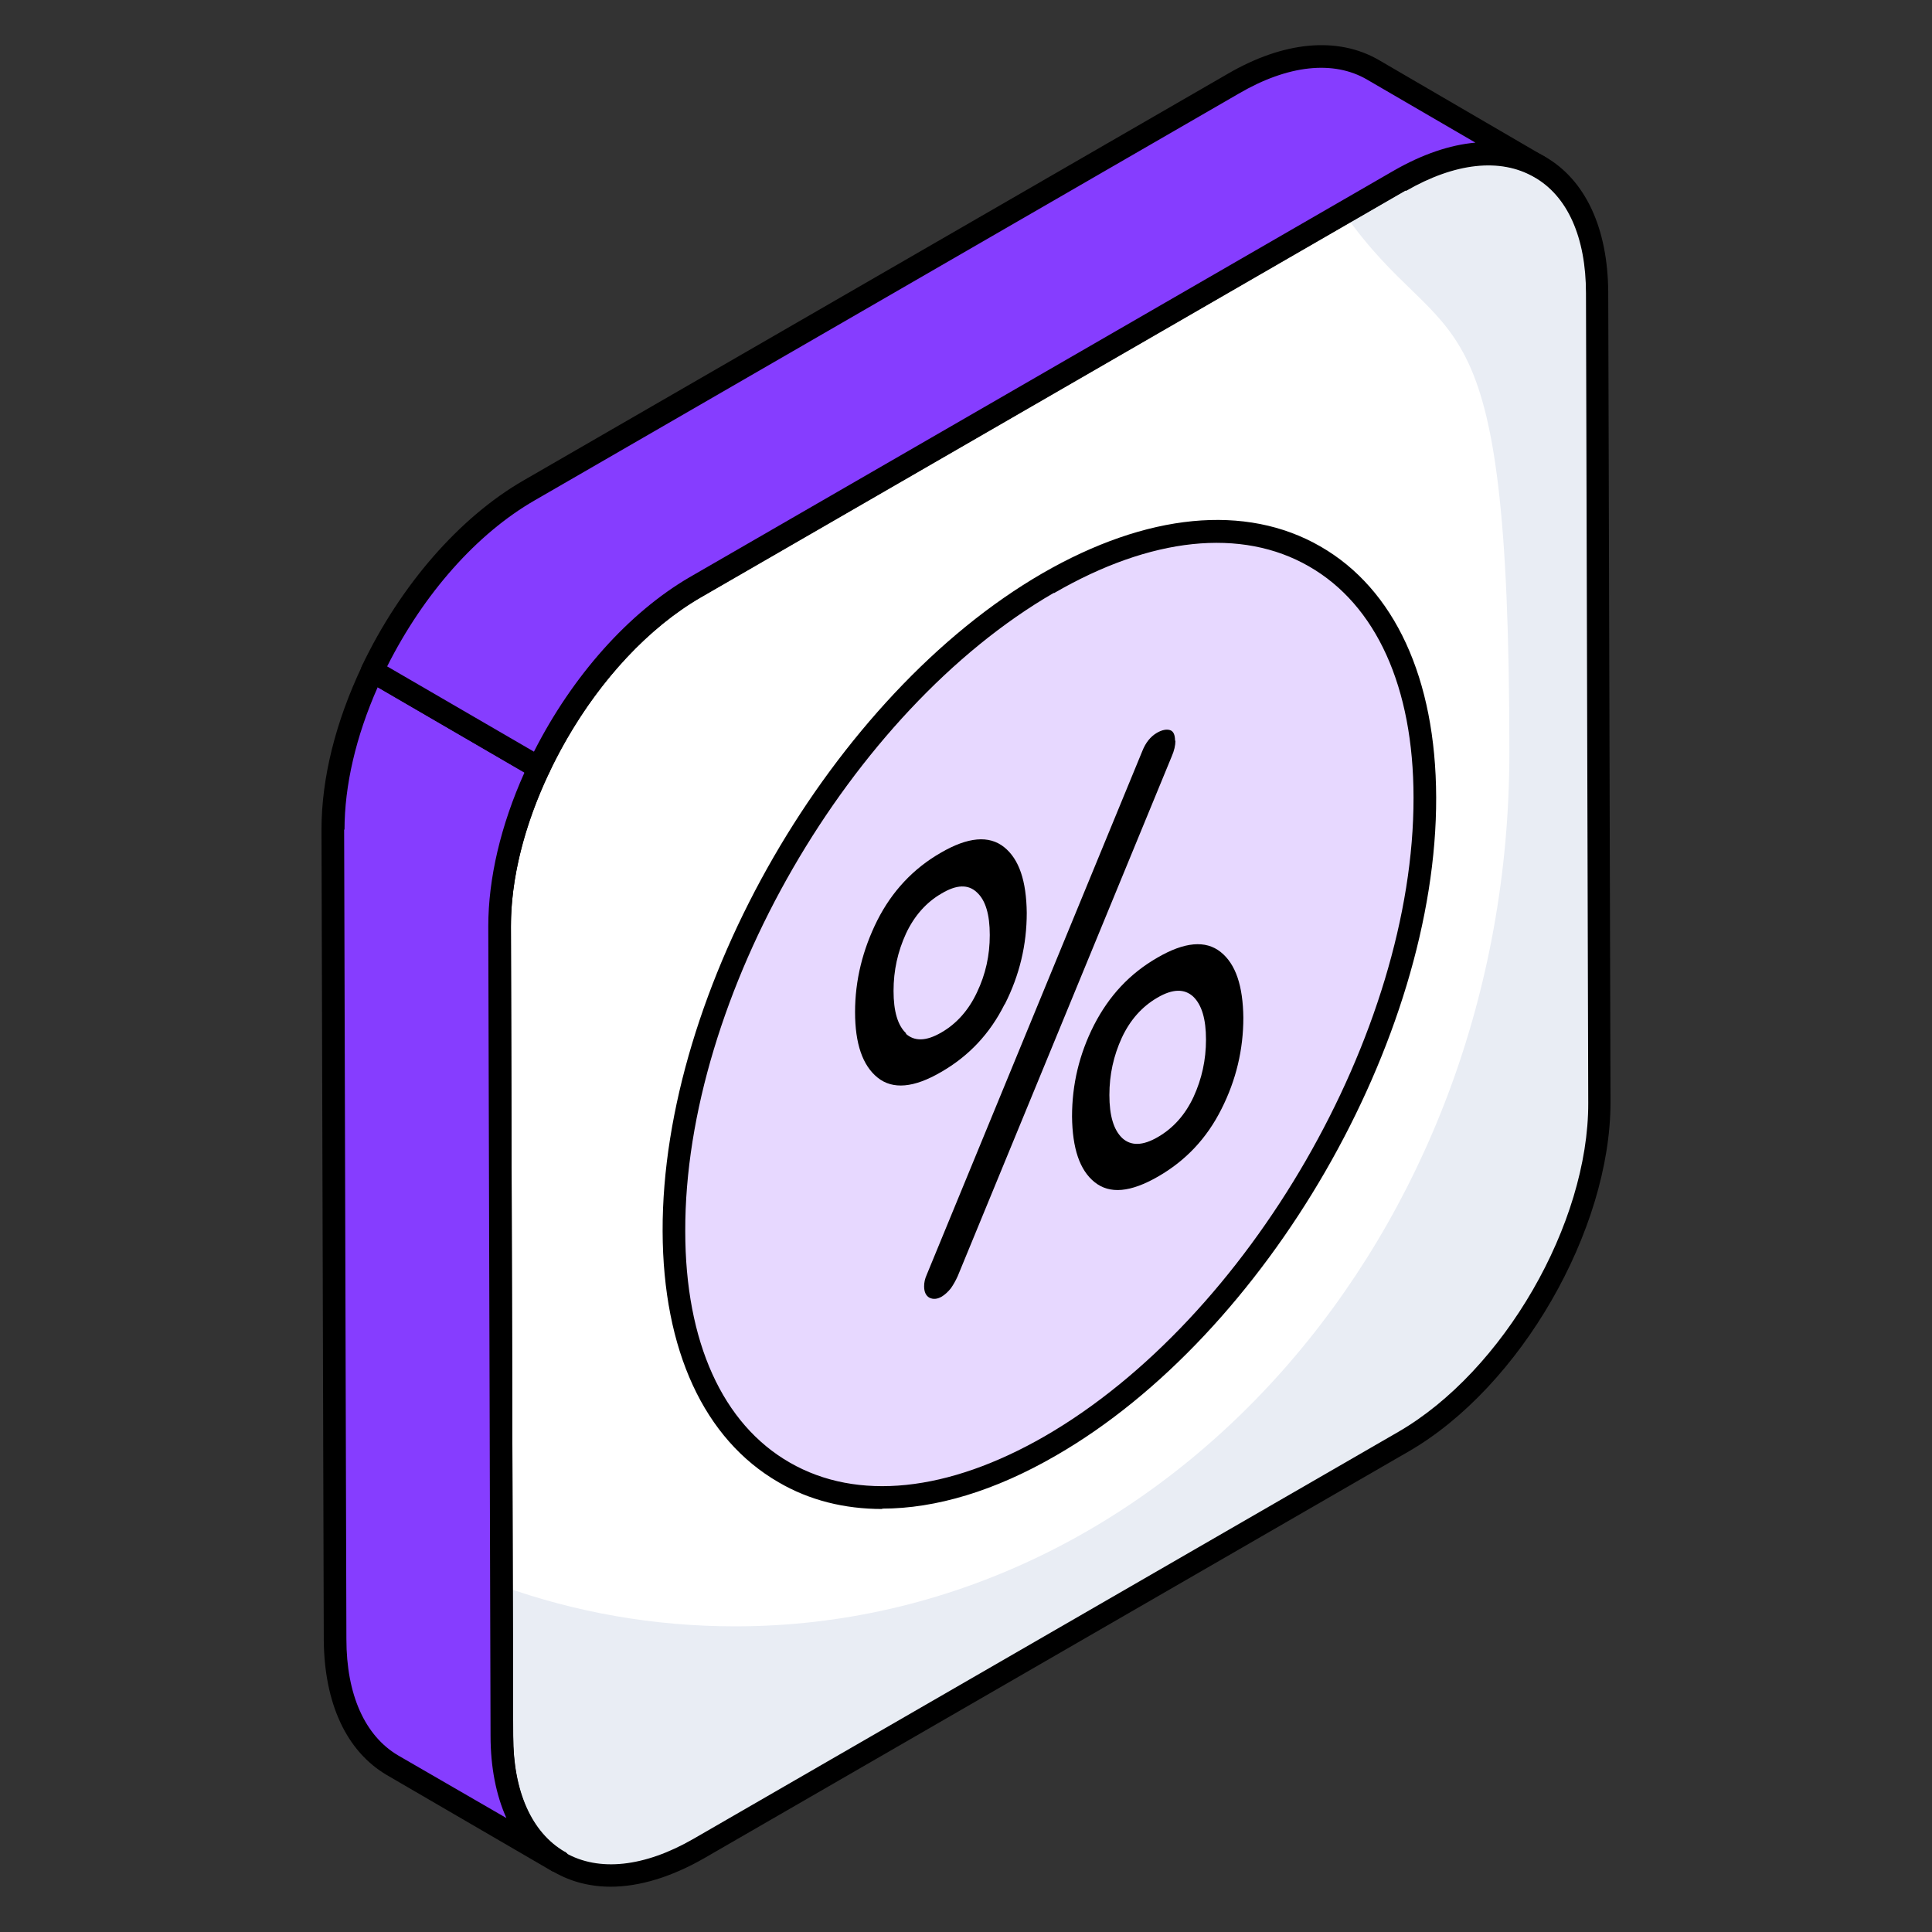
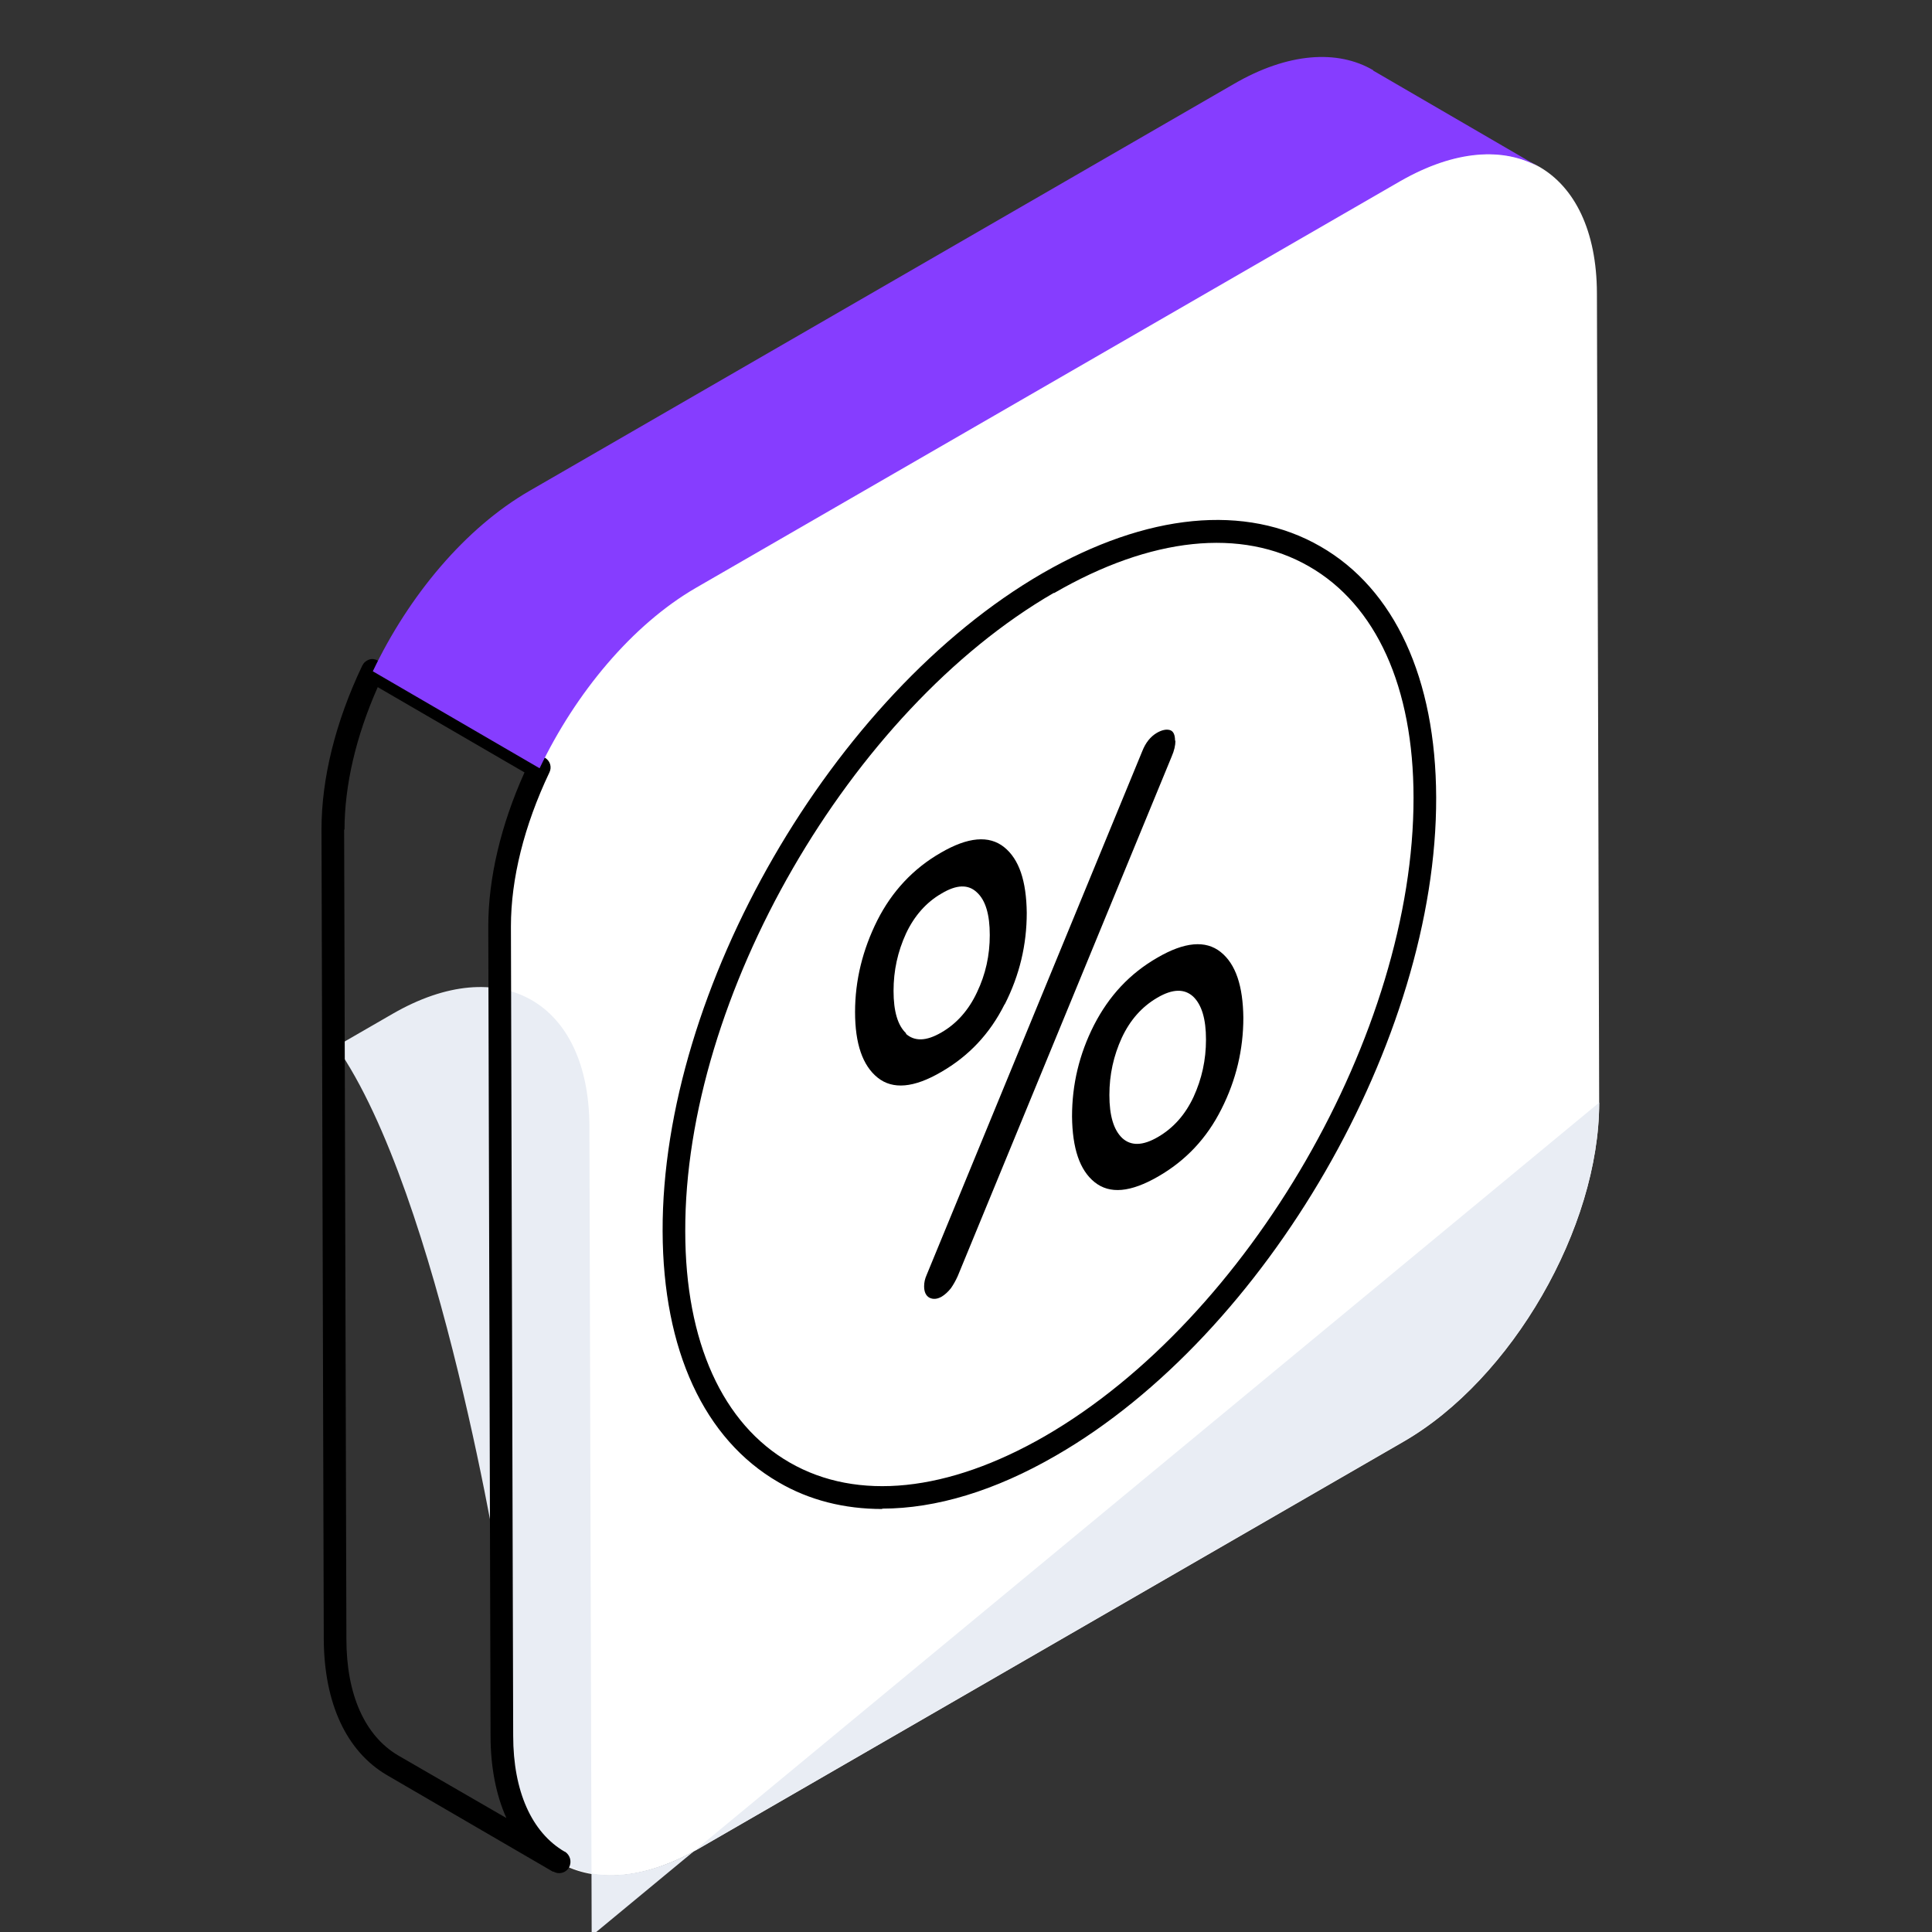
<svg xmlns="http://www.w3.org/2000/svg" id="Layer_1" version="1.1" viewBox="0 0 512 512">
  <rect x="0" y="0" width="512" height="512" fill="#333333" stroke="none" />
  <defs>
    <style>
      .st0 {
        fill: #e7d8ff;
      }

      .st1 {
        fill: #e9edf4;
      }

      .st2 {
        isolation: isolate;
      }

      .st3 {
        fill: #fff;
      }

      .st4 {
        fill: #863dff;
      }
    </style>
  </defs>
  <path class="st3" d="M371,47.9c28.8-16.6,52.1-3.3,52.2,29.8l.6,214.6c0,33-23.1,73.2-51.9,89.8l-186.7,107.8c-28.8,16.6-52.2,3.3-52.3-29.7l-.6-214.6c0-33,23.1-73.3,51.9-89.9l186.7-107.8Z" />
-   <path class="st1" d="M423.8,292.2c0,33-23.1,73.3-51.9,89.8l-186.6,107.8c-28.8,16.6-52.2,3.2-52.3-29.8v-39.7c19.5,7,40.3,10.7,61.8,10.7,113.4,0,205.2-103.6,205.2-231.6s-16.3-103.6-43.9-143l14.9-8.6c28.7-16.6,52.1-3.2,52.2,29.8l.6,214.5Z" />
-   <path d="M161.9,500c-5.5,0-10.6-1.3-15.1-3.9-10.8-6.2-16.7-19-16.8-36l-.6-214.6c0-33.9,23.9-75.4,53.4-92.5l186.7-107.8c14.9-8.6,29.1-9.9,39.9-3.7,10.8,6.2,16.7,19,16.8,36l.6,214.6c0,33.9-23.9,75.4-53.4,92.5l-186.7,107.8c-8.7,5-17.2,7.6-24.9,7.6ZM372.5,50.5l-186.7,107.8c-27.9,16.1-50.5,55.3-50.4,87.3l.6,214.6c0,14.8,4.9,25.7,13.8,30.8,8.9,5.1,21,3.8,34-3.7l186.7-107.8c27.9-16.1,50.5-55.2,50.4-87.2l-.6-214.6c0-14.8-4.9-25.8-13.8-30.8-8.9-5.1-20.9-3.8-33.9,3.7Z" />
+   <path class="st1" d="M423.8,292.2c0,33-23.1,73.3-51.9,89.8l-186.6,107.8c-28.8,16.6-52.2,3.2-52.3-29.8v-39.7s-16.3-103.6-43.9-143l14.9-8.6c28.7-16.6,52.1-3.2,52.2,29.8l.6,214.5Z" />
  <g>
    <g>
-       <path class="st4" d="M88.2,219.8l.6,214.6c0,16.3,5.8,27.9,15.2,33.4l44.2,25.6c-9.4-5.4-15.1-16.9-15.2-33.4l-.6-214.5c0-13.5,3.9-28.2,10.5-42.1l-44.2-25.7c-6.6,13.8-10.5,28.5-10.5,42.1Z" />
      <path d="M148.2,496.4c-.5,0-1-.1-1.5-.4h-.2c0,0-44-25.6-44-25.6-10.7-6.3-16.6-19-16.7-36l-.6-214.6c0-13.5,3.7-28.5,10.8-43.4.4-.8,1-1.3,1.8-1.6.8-.3,1.7-.1,2.4.3l44.2,25.7c1.4.8,1.9,2.5,1.2,3.9-6.7,14.1-10.2,28.2-10.2,40.8l.6,214.5c0,14.7,4.9,25.6,13.6,30.7h.1c1.4.9,1.9,2.7,1.1,4.2-.6,1-1.6,1.5-2.6,1.5ZM91.2,219.8l.6,214.6c0,14.7,4.9,25.6,13.7,30.8l28.7,16.6c-2.7-6-4.2-13.4-4.2-21.8l-.6-214.5c0-12.7,3.3-26.8,9.6-40.8l-38.9-22.6c-5.8,13.1-8.8,26.1-8.8,37.8Z" />
    </g>
    <g>
      <path class="st4" d="M363.9,18.6c-9.4-5.5-22.6-4.7-37,3.7l-186.6,107.8c-17,9.8-32,27.8-41.5,47.8l44.2,25.7c9.5-19.9,24.5-38,41.4-47.8l186.7-107.8c14.5-8.3,27.5-9.1,37-3.6l-44.2-25.7Z" />
-       <path d="M142.8,206.5c-.5,0-1.1-.1-1.5-.4l-44.2-25.7c-1.4-.8-1.9-2.5-1.2-3.9,10.2-21.4,25.8-39.3,42.7-49.1L325.3,19.6c14.9-8.7,29.2-10,40.1-3.7h0l44.1,25.7h0c1.4.8,1.9,2.7,1.1,4.1-.8,1.4-2.7,1.9-4.1,1.1-9-5.2-21-3.9-34,3.6l-186.7,107.8c-15.9,9.2-30.5,26.1-40.2,46.5-.4.8-1,1.3-1.8,1.6-.3,0-.6.1-.9.1ZM102.6,176.6l38.9,22.6c10.2-20.1,25.1-36.8,41.2-46.2l186.7-107.8c7.5-4.3,14.8-6.8,21.6-7.4l-28.7-16.7c-8.9-5.2-21-3.9-34,3.7l-186.6,107.8c-15.3,8.8-29.4,24.7-39.1,44Z" />
    </g>
  </g>
  <g>
-     <path class="st0" d="M277.8,154.5c55-31.8,99.6-6.3,99.8,56.9.2,63.1-44.2,140.1-99.2,171.8-55,31.7-99.7,6.2-99.9-56.9-.2-63.1,44.3-140.1,99.2-171.8Z" />
    <path d="M233.8,399.9c-10,0-19.3-2.3-27.5-7.1-19.7-11.4-30.6-35-30.7-66.5-.2-64,45-142.2,100.7-174.4,27.6-15.9,53.8-18.5,73.6-7.1,19.7,11.3,30.6,35,30.7,66.5.2,64-45,142.3-100.7,174.4-16.2,9.4-31.9,14.1-46.1,14.1ZM279.3,157.1c-54,31.2-97.9,107.1-97.7,169.2,0,29.3,9.9,51.1,27.7,61.3,17.9,10.3,41.9,7.8,67.6-7,54-31.2,97.8-107.1,97.7-169.2,0-29.3-9.9-51.1-27.7-61.3-17.9-10.3-41.9-7.8-67.6,7.1Z" />
    <g>
      <path d="M323.5,252.3c4,3.2,5.9,9,6,17.4,0,8.4-1.9,16.5-5.8,24.2-3.9,7.8-9.5,13.7-16.8,17.9s-12.8,4.7-16.8,1.5c-4-3.2-5.9-9-6-17.4,0-8.5,1.9-16.5,5.8-24.2,4-7.8,9.5-13.7,16.8-17.9,7.2-4.2,12.8-4.7,16.8-1.5ZM316.3,290.7c2.2-4.8,3.3-9.8,3.3-15.2,0-5.4-1.1-9.2-3.4-11.4-2.3-2.1-5.4-2.1-9.5.3s-7.2,5.9-9.4,10.6c-2.2,4.8-3.3,9.8-3.3,15.2,0,5.4,1.1,9.2,3.4,11.4,2.3,2.1,5.4,2.1,9.5-.3s7.2-5.9,9.4-10.6" />
      <g class="st2">
        <path d="M311.5,196.3c0,1.2-.3,2.6-1,4.2l-56.7,137.7c-.5,1.1-1.1,2.2-1.8,3.2-.8,1-1.6,1.7-2.4,2.2-1.2.7-2.3.8-3.3.3-.9-.5-1.4-1.5-1.4-3,0-1,.2-2,.7-3.1l57.1-138.7c.9-2.3,2.2-3.9,3.9-4.9,1.4-.8,2.6-1,3.5-.7.9.3,1.3,1.3,1.3,2.8Z" />
        <path d="M266.2,266.2c-3.9,7.8-9.5,13.7-16.8,17.9-7.2,4.2-12.8,4.7-16.8,1.5-4-3.2-6-9-6-17.4,0-8.4,2-16.5,5.9-24.3,3.9-7.7,9.5-13.7,16.8-17.9,7.2-4.2,12.8-4.7,16.8-1.5,4,3.2,5.9,9,6,17.4,0,8.5-1.9,16.5-5.8,24.2ZM240,273.9c2.3,2.1,5.4,2.1,9.5-.3,4-2.3,7.2-5.9,9.4-10.6,2.3-4.8,3.4-9.8,3.4-15.2,0-5.4-1.1-9.2-3.4-11.3-2.3-2.2-5.4-2.1-9.4.3-4,2.3-7.2,5.9-9.4,10.6-2.2,4.8-3.3,9.8-3.3,15.2,0,5.4,1.1,9.2,3.4,11.3" />
      </g>
    </g>
  </g>
</svg>